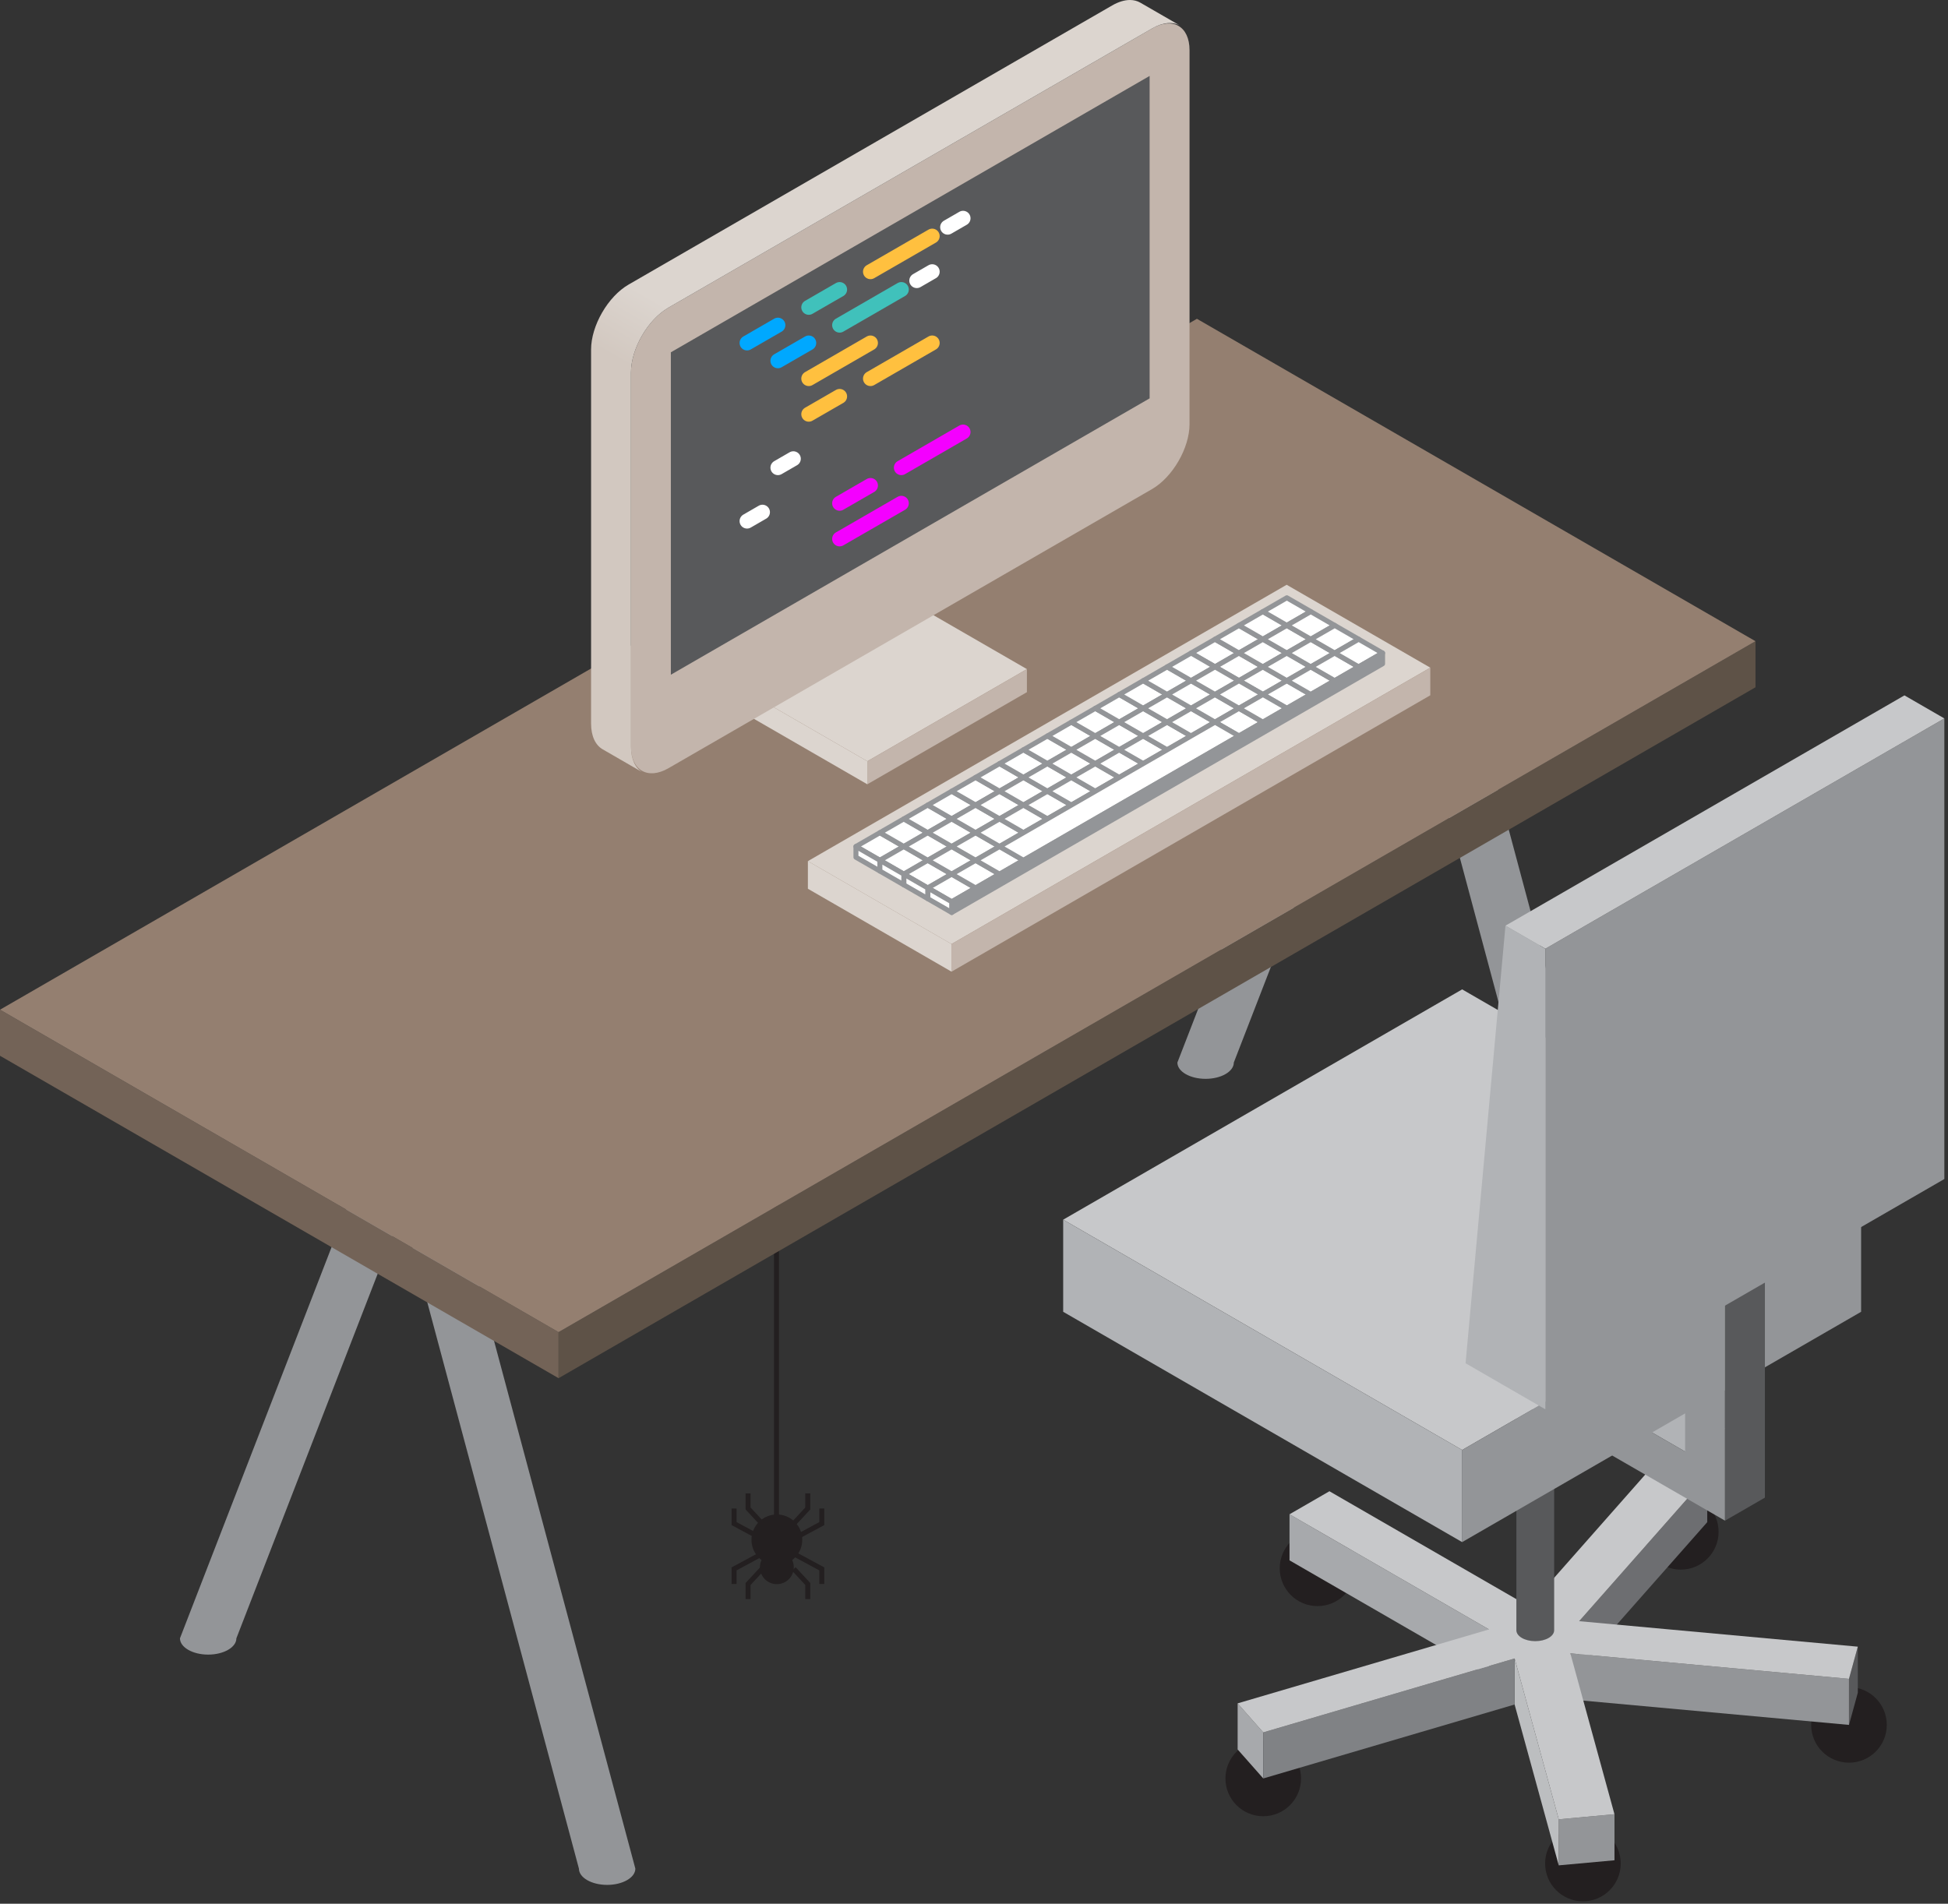
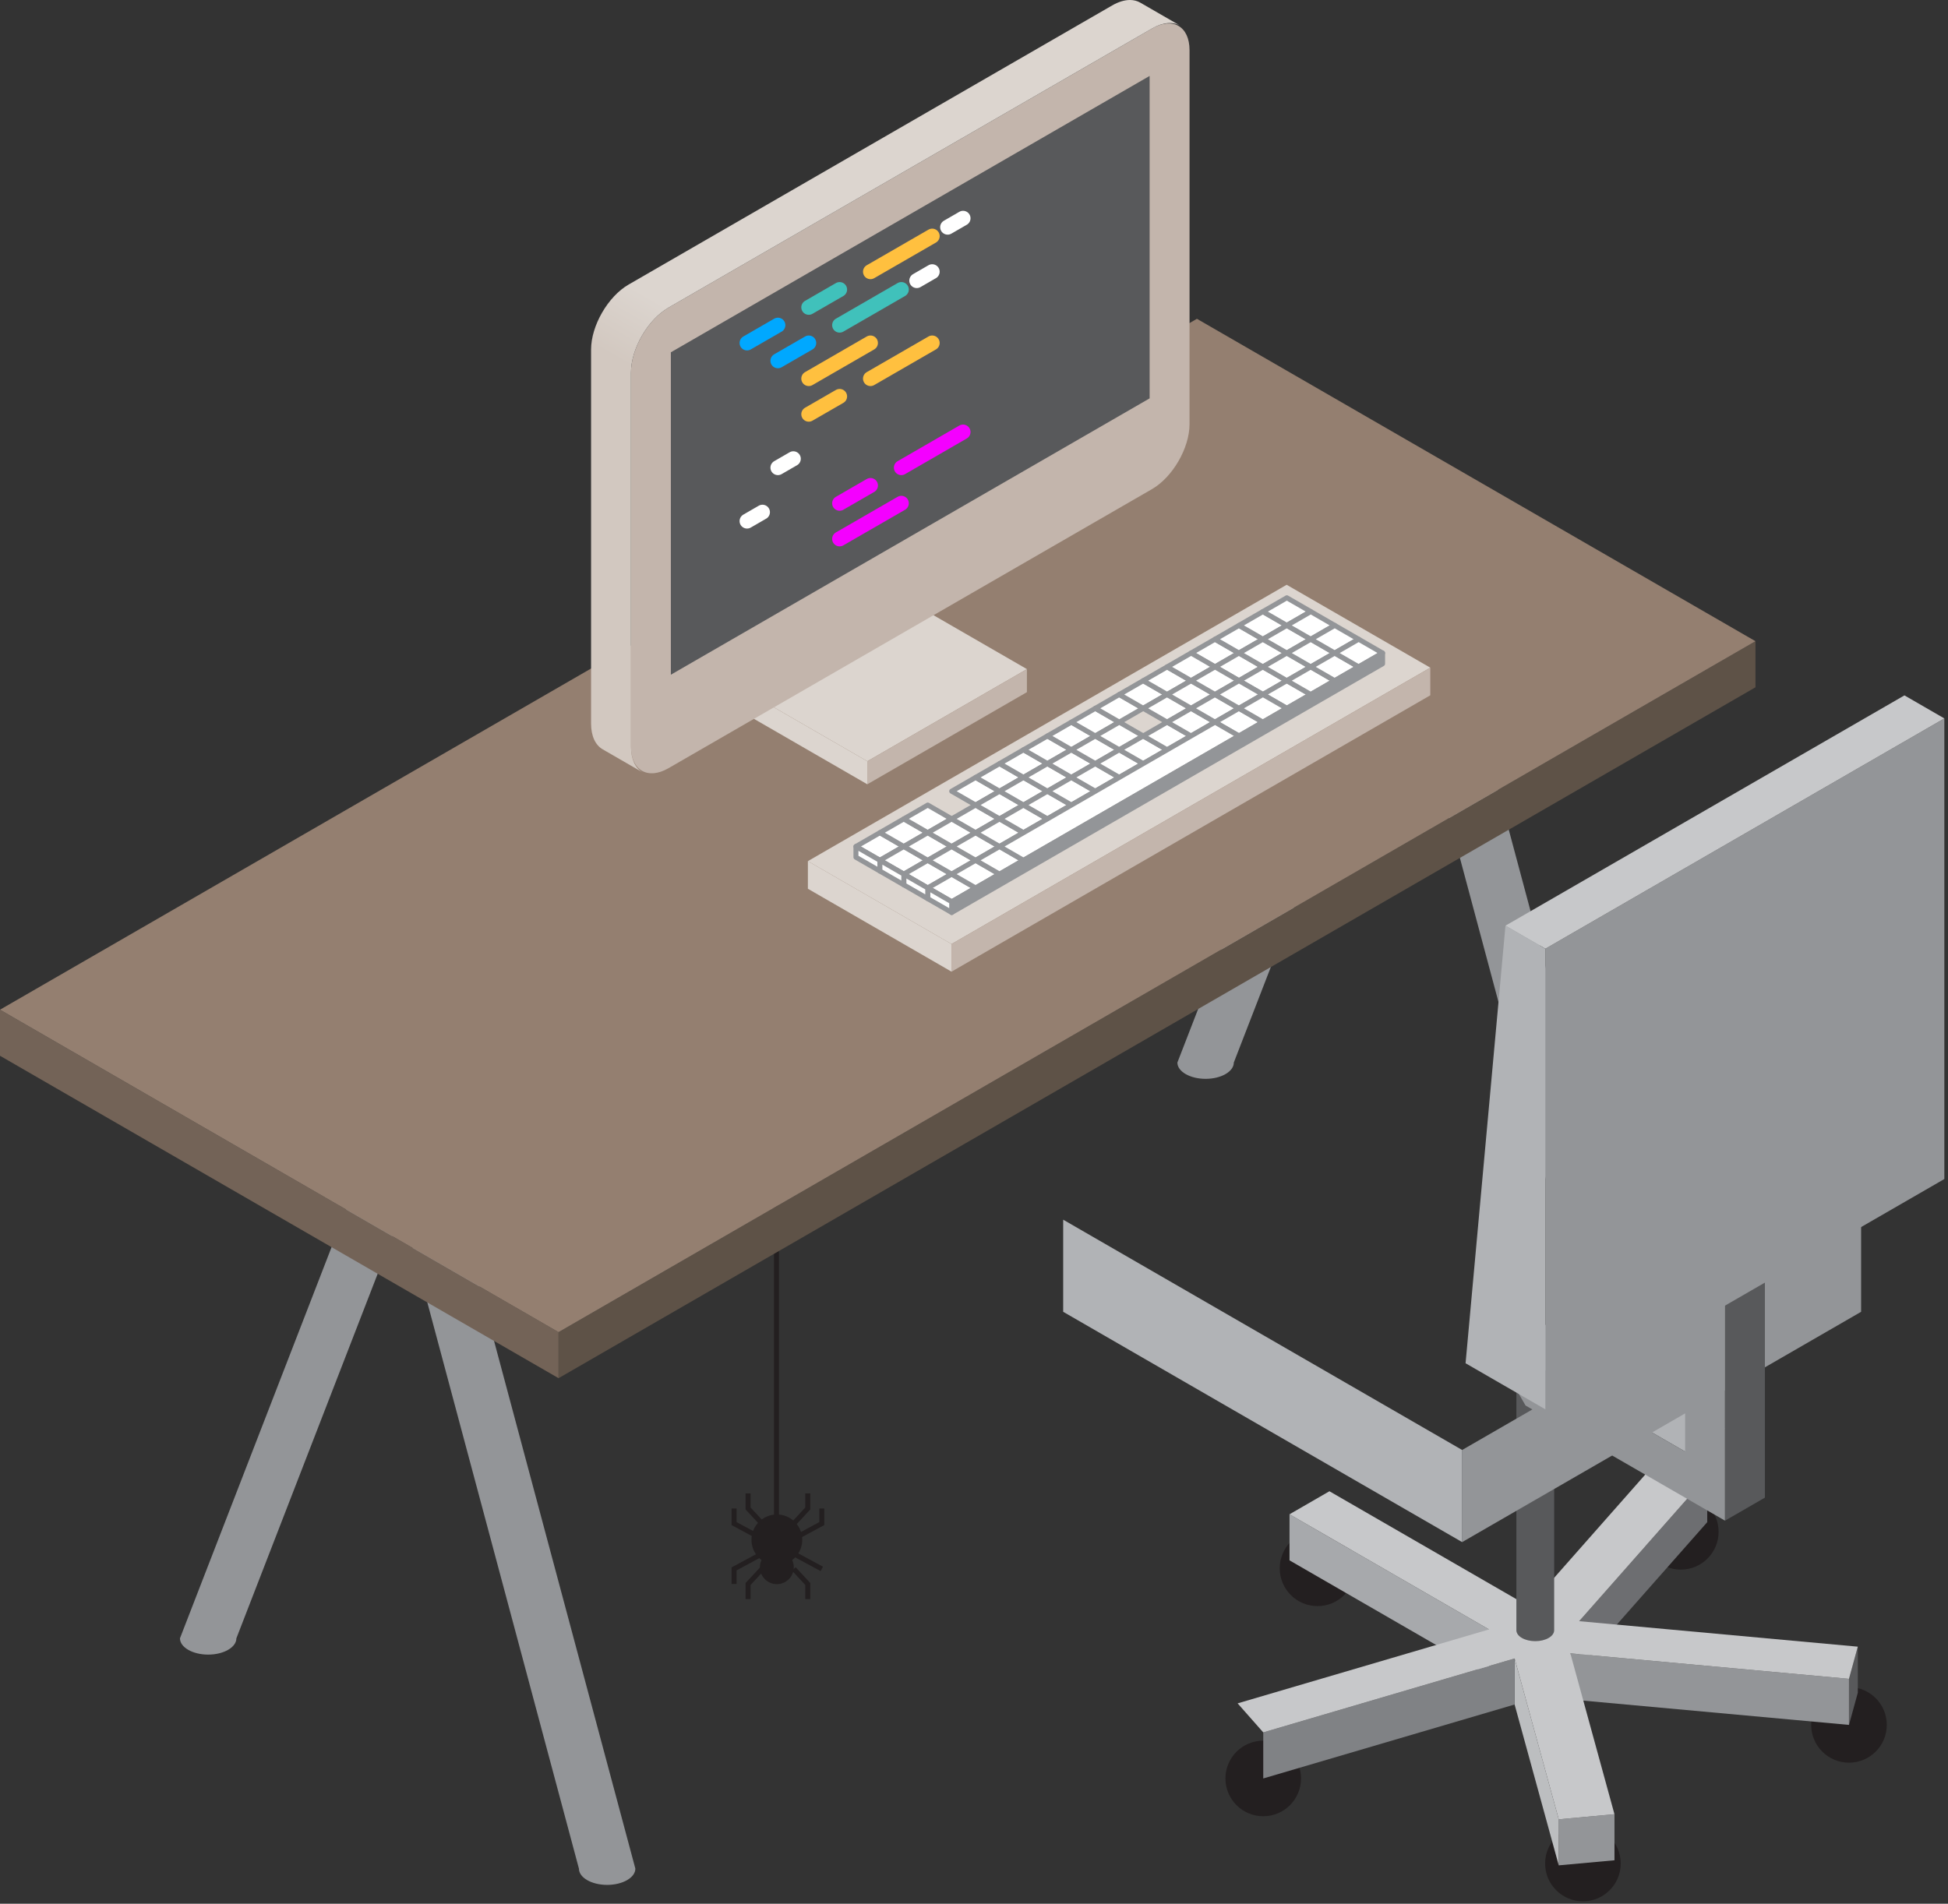
<svg xmlns="http://www.w3.org/2000/svg" xmlns:ns1="http://www.serif.com/" width="100%" height="100%" viewBox="0 0 355 347" version="1.1" xml:space="preserve" style="fill-rule:evenodd;clip-rule:evenodd;stroke-miterlimit:10;">
  <rect x="0" y="0" width="355" height="347" fill="#333333" stroke="none" />
  <g id="Layer-1" ns1:id="Layer 1">
    <path d="M146.201,280.674c-0,2.554 -2.071,4.625 -4.625,4.625c-2.559,-0 -4.629,-2.071 -4.629,-4.625c-0,-2.554 2.07,-4.625 4.629,-4.625c2.554,-0 4.625,2.071 4.625,4.625" style="fill:#231f20;fill-rule:nonzero;" />
    <path d="M144.658,285.666c0,1.704 -1.383,3.084 -3.083,3.084c-1.704,-0 -3.087,-1.38 -3.087,-3.084c-0,-1.7 1.383,-3.083 3.087,-3.083c1.7,-0 3.083,1.383 3.083,3.083" style="fill:#231f20;fill-rule:nonzero;" />
    <path d="M144.658,277.707l2.55,-2.75l0,-2.75" style="fill:none;fill-rule:nonzero;stroke:#231f20;stroke-width:0.91px;" />
    <path d="M144.658,280.462l5.104,-2.754l0,-2.75" style="fill:none;fill-rule:nonzero;stroke:#231f20;stroke-width:0.91px;" />
    <path d="M144.658,285.968l2.55,2.75l0,2.75" style="fill:none;fill-rule:nonzero;stroke:#231f20;stroke-width:0.91px;" />
-     <path d="M144.658,283.213l5.104,2.754l0,2.75" style="fill:none;fill-rule:nonzero;stroke:#231f20;stroke-width:0.91px;" />
+     <path d="M144.658,283.213l5.104,2.754" style="fill:none;fill-rule:nonzero;stroke:#231f20;stroke-width:0.91px;" />
    <path d="M138.88,277.707l-2.55,-2.75l0,-2.75" style="fill:none;fill-rule:nonzero;stroke:#231f20;stroke-width:0.91px;" />
    <path d="M138.88,280.462l-5.104,-2.754l0,-2.75" style="fill:none;fill-rule:nonzero;stroke:#231f20;stroke-width:0.91px;" />
    <path d="M138.88,285.968l-2.55,2.75l0,2.75" style="fill:none;fill-rule:nonzero;stroke:#231f20;stroke-width:0.91px;" />
    <path d="M138.88,283.213l-5.104,2.754l0,2.75" style="fill:none;fill-rule:nonzero;stroke:#231f20;stroke-width:0.91px;" />
    <path d="M141.507,278.008l0,-85.6" style="fill:none;fill-rule:nonzero;stroke:#231f20;stroke-width:0.91px;" />
    <path d="M79.432,204.807l-10.283,0l-36.354,93.813c-0,1.637 2.304,2.97 5.141,2.97c2.842,0 5.142,-1.333 5.142,-2.97l30.275,-78.121l32.15,120.1c-0,1.637 2.304,2.966 5.142,2.966c2.837,0 5.141,-1.329 5.141,-2.966l-36.354,-135.792Z" style="fill:#939598;fill-rule:nonzero;" />
    <path d="M261.201,99.861l-10.283,-0l-36.354,93.812c-0,1.642 2.304,2.971 5.141,2.971c2.842,0 5.142,-1.329 5.142,-2.971l30.275,-78.12l32.15,120.1c0,1.641 2.304,2.966 5.142,2.966c2.837,0 5.141,-1.325 5.141,-2.966l-36.354,-135.792Z" style="fill:#939598;fill-rule:nonzero;" />
    <path d="M313.193,279.213c-0,3.804 -3.083,6.887 -6.888,6.887c-3.804,0 -6.891,-3.083 -6.891,-6.887c-0,-3.804 3.087,-6.888 6.891,-6.888c3.805,0 6.888,3.084 6.888,6.888" style="fill:#231f20;fill-rule:nonzero;" />
    <path d="M246.994,285.862c0,3.804 -3.083,6.887 -6.892,6.887c-3.804,0 -6.887,-3.083 -6.887,-6.887c-0,-3.804 3.083,-6.888 6.887,-6.888c3.809,0 6.892,3.084 6.892,6.888" style="fill:#231f20;fill-rule:nonzero;" />
    <path d="M343.845,314.402c-0,3.804 -3.084,6.887 -6.888,6.887c-3.804,0 -6.892,-3.083 -6.892,-6.887c0,-3.804 3.088,-6.888 6.892,-6.888c3.804,0 6.888,3.084 6.888,6.888" style="fill:#231f20;fill-rule:nonzero;" />
    <path d="M295.358,339.67c0,3.804 -3.083,6.888 -6.887,6.888c-3.804,-0 -6.892,-3.084 -6.892,-6.888c0,-3.804 3.088,-6.887 6.892,-6.887c3.804,-0 6.887,3.083 6.887,6.887" style="fill:#231f20;fill-rule:nonzero;" />
    <path d="M237.102,324.163c0,3.805 -3.083,6.888 -6.887,6.888c-3.804,-0 -6.892,-3.083 -6.892,-6.888c0,-3.804 3.088,-6.887 6.892,-6.887c3.804,-0 6.887,3.083 6.887,6.887" style="fill:#231f20;fill-rule:nonzero;" />
    <path d="M338.565,300.144l-0,8.396l-1.608,5.862l-0,-8.396l1.608,-5.862Z" style="fill:#58595b;fill-rule:nonzero;" />
    <path d="M294.219,330.682l0,8.396l-10.158,0.925l-0,-8.392l10.158,-0.929Z" style="fill:#939598;fill-rule:nonzero;" />
-     <path d="M225.544,310.479l0,8.396l4.671,5.287l-0,-8.391l-4.671,-5.292Z" style="fill:#a7a9ac;fill-rule:nonzero;" />
    <path d="M234.999,276.015l-0,8.395l36.354,20.988l-0,-8.396l-36.354,-20.987Z" style="fill:#a7a9ac;fill-rule:nonzero;" />
    <path d="M311.126,269.053l-0,8.395l-23.342,26.446l0,-8.396l23.342,-26.445Z" style="fill:#6d6e71;fill-rule:nonzero;" />
    <path d="M286.177,301.36l-0,8.4l50.779,4.642l-0,-8.396l-50.779,-4.646Z" style="fill:#939598;fill-rule:nonzero;" />
    <path d="M276.02,302.292l0,8.396l8.042,29.317l0,-8.396l-8.042,-29.317Z" style="fill:#bcbec0;fill-rule:nonzero;" />
    <path d="M230.213,315.769l0,8.396l45.809,-13.48l-0,-8.391l-45.809,13.475Z" style="fill:#808285;fill-rule:nonzero;" />
    <path d="M311.126,269.052l-9.163,-2.695l-23.337,26.445l-36.354,-20.987l-7.275,4.2l36.358,20.987l-45.813,13.475l4.671,5.292l45.809,-13.475l8.041,29.317l10.154,-0.929l-8.041,-29.321l50.779,4.646l1.608,-5.863l-50.779,-4.646l23.342,-26.446Z" style="fill:#c7c8ca;fill-rule:nonzero;" />
    <path d="M283.229,297.149c-0,1.1 -1.542,1.992 -3.446,1.992c-1.9,-0 -3.442,-0.892 -3.442,-1.992l0,-46.375l6.888,0l-0,46.375Z" style="fill:#58595b;fill-rule:nonzero;" />
    <path d="M314.365,260.385l-7.271,4.2l-36.354,-20.991l7.27,-4.196l36.355,20.987Z" style="fill:#b1b3b6;fill-rule:nonzero;" />
    <path d="M270.739,243.593l36.354,20.991l-0,-41.979l7.271,4.2l-0,50.371l-36.354,-20.992l-7.271,-12.591Z" style="fill:#939598;fill-rule:nonzero;" />
-     <path d="M339.167,222.312l-72.708,41.979l-72.704,-41.979l72.704,-41.975l72.708,41.975Z" style="fill:#c7c8ca;fill-rule:nonzero;" />
    <path d="M339.167,239.105l-72.708,41.979l0,-16.792l72.708,-41.979l0,16.792Z" style="fill:#939598;fill-rule:nonzero;" />
    <path d="M266.46,281.085l-72.708,-41.98l0,-16.791l72.708,41.979l0,16.792Z" style="fill:#b1b3b6;fill-rule:nonzero;" />
    <path d="M321.634,272.979l-7.271,4.196l0,-50.371l7.271,-4.2l0,50.375Z" style="fill:#58595b;fill-rule:nonzero;" />
    <path d="M354.333,214.906l-72.709,41.975l0,-83.954l72.709,-41.975l-0,83.954Z" style="fill:#939598;fill-rule:nonzero;" />
    <path d="M354.333,130.95l-72.709,41.975l-7.271,-4.2l72.709,-41.975l7.271,4.2Z" style="fill:#c7c8ca;fill-rule:nonzero;" />
    <path d="M281.623,256.882l0,-83.954l-7.271,-4.2l-7.27,79.758l14.541,8.396Z" style="fill:#b1b3b6;fill-rule:nonzero;" />
    <path d="M319.915,125.274l-218.125,125.934l-0,-8.396l218.125,-125.938l-0,8.4Z" style="fill:#5e5247;fill-rule:nonzero;" />
    <path d="M101.792,251.206l-0,-8.396l-101.792,-58.767l0,8.396l101.792,58.767Z" style="fill:#736357;fill-rule:nonzero;" />
    <path d="M319.915,116.875l-218.125,125.938l-101.788,-58.771l218.121,-125.933l101.792,58.766Z" style="fill:#947f70;fill-rule:nonzero;" />
    <path d="M187.143,121.962l-29.083,16.791l-21.813,-12.591l29.083,-16.792l21.813,12.592Z" style="fill:#dcd5cf;fill-rule:nonzero;" />
    <path d="M187.143,126.161l-29.083,16.792l-0,-4.2l29.083,-16.792l-0,4.2Z" style="fill:#c3b5ac;fill-rule:nonzero;" />
    <path d="M158.06,138.755l-0,4.2l-21.813,-12.596l0,-4.196l21.813,12.592Z" style="fill:#dcd5cf;fill-rule:nonzero;" />
    <path d="M260.654,121.698l-87.25,50.375l-26.175,-15.113l87.25,-50.371l26.175,15.109Z" style="fill:#dcd5cf;fill-rule:nonzero;" />
    <path d="M260.654,126.735l-87.25,50.375l-0,-5.038l87.25,-50.375l-0,5.038Z" style="fill:#c3b5ac;fill-rule:nonzero;" />
    <path d="M173.404,172.072l0,5.037l-26.175,-15.112l0,-5.038l26.175,15.113Z" style="fill:#dcd5cf;fill-rule:nonzero;" />
    <path d="M164.71,154.294l-4.362,2.517l-4.363,-2.517l4.363,-2.516l4.362,2.516Z" style="fill:#fff;fill-rule:nonzero;stroke:#939598;stroke-width:0.91px;stroke-linecap:round;stroke-linejoin:round;" />
    <path d="M169.073,151.775l-4.363,2.517l-4.362,-2.517l4.362,-2.516l4.363,2.516Z" style="fill:#fff;fill-rule:nonzero;stroke:#939598;stroke-width:0.91px;stroke-linecap:round;stroke-linejoin:round;" />
    <path d="M173.437,149.257l-4.363,2.516l-4.362,-2.516l4.362,-2.517l4.363,2.517Z" style="fill:#fff;fill-rule:nonzero;stroke:#939598;stroke-width:0.91px;stroke-linecap:round;stroke-linejoin:round;" />
    <path d="M225.785,119.032l-4.363,2.517l-4.362,-2.517l4.362,-2.517l4.363,2.517Z" style="fill:#fff;fill-rule:nonzero;stroke:#939598;stroke-width:0.91px;stroke-linecap:round;stroke-linejoin:round;" />
    <path d="M230.148,116.513l-4.362,2.517l-4.363,-2.517l4.363,-2.516l4.362,2.516Z" style="fill:#fff;fill-rule:nonzero;stroke:#939598;stroke-width:0.91px;stroke-linecap:round;stroke-linejoin:round;" />
    <path d="M234.51,113.995l-4.362,2.516l-4.363,-2.516l4.363,-2.517l4.362,2.517Z" style="fill:#fff;fill-rule:nonzero;stroke:#939598;stroke-width:0.91px;stroke-linecap:round;stroke-linejoin:round;" />
-     <path d="M177.799,146.738l-4.363,2.517l-4.362,-2.517l4.362,-2.517l4.363,2.517Z" style="fill:#fff;fill-rule:nonzero;stroke:#939598;stroke-width:0.91px;stroke-linecap:round;stroke-linejoin:round;" />
    <path d="M182.16,144.219l-4.362,2.517l-4.363,-2.517l4.363,-2.516l4.362,2.516Z" style="fill:#fff;fill-rule:nonzero;stroke:#939598;stroke-width:0.91px;stroke-linecap:round;stroke-linejoin:round;" />
    <path d="M186.522,141.7l-4.362,2.517l-4.363,-2.517l4.363,-2.516l4.362,2.516Z" style="fill:#fff;fill-rule:nonzero;stroke:#939598;stroke-width:0.91px;stroke-linecap:round;stroke-linejoin:round;" />
    <path d="M190.885,139.182l-4.363,2.517l-4.362,-2.517l4.362,-2.517l4.363,2.517Z" style="fill:#fff;fill-rule:nonzero;stroke:#939598;stroke-width:0.91px;stroke-linecap:round;stroke-linejoin:round;" />
    <path d="M195.248,136.663l-4.362,2.517l-4.363,-2.517l4.363,-2.516l4.362,2.516Z" style="fill:#fff;fill-rule:nonzero;stroke:#939598;stroke-width:0.91px;stroke-linecap:round;stroke-linejoin:round;" />
    <path d="M199.61,134.145l-4.362,2.516l-4.363,-2.516l4.363,-2.517l4.362,2.517Z" style="fill:#fff;fill-rule:nonzero;stroke:#939598;stroke-width:0.91px;stroke-linecap:round;stroke-linejoin:round;" />
    <path d="M203.973,131.626l-4.363,2.517l-4.362,-2.517l4.362,-2.517l4.363,2.517Z" style="fill:#fff;fill-rule:nonzero;stroke:#939598;stroke-width:0.91px;stroke-linecap:round;stroke-linejoin:round;" />
    <path d="M208.335,129.107l-4.363,2.517l-4.362,-2.517l4.362,-2.517l4.363,2.517Z" style="fill:#fff;fill-rule:nonzero;stroke:#939598;stroke-width:0.91px;stroke-linecap:round;stroke-linejoin:round;" />
    <path d="M212.698,126.588l-4.362,2.517l-4.363,-2.517l4.363,-2.516l4.362,2.516Z" style="fill:#fff;fill-rule:nonzero;stroke:#939598;stroke-width:0.91px;stroke-linecap:round;stroke-linejoin:round;" />
    <path d="M217.06,124.07l-4.362,2.516l-4.363,-2.516l4.363,-2.517l4.362,2.517Z" style="fill:#fff;fill-rule:nonzero;stroke:#939598;stroke-width:0.91px;stroke-linecap:round;stroke-linejoin:round;" />
    <path d="M221.423,121.551l-4.363,2.517l-4.362,-2.517l4.362,-2.517l4.363,2.517Z" style="fill:#fff;fill-rule:nonzero;stroke:#939598;stroke-width:0.91px;stroke-linecap:round;stroke-linejoin:round;" />
    <path d="M238.873,111.476l-4.363,2.517l-4.362,-2.517l4.362,-2.517l4.363,2.517Z" style="fill:#fff;fill-rule:nonzero;stroke:#939598;stroke-width:0.91px;stroke-linecap:round;stroke-linejoin:round;" />
    <path d="M169.073,156.813l-4.363,2.517l-4.362,-2.517l4.362,-2.517l4.363,2.517Z" style="fill:#fff;fill-rule:nonzero;stroke:#939598;stroke-width:0.91px;stroke-linecap:round;stroke-linejoin:round;" />
    <path d="M173.437,154.294l-4.363,2.517l-4.362,-2.517l4.362,-2.516l4.363,2.516Z" style="fill:#fff;fill-rule:nonzero;stroke:#939598;stroke-width:0.91px;stroke-linecap:round;stroke-linejoin:round;" />
    <path d="M177.799,151.775l-4.363,2.517l-4.362,-2.517l4.362,-2.516l4.363,2.516Z" style="fill:#fff;fill-rule:nonzero;stroke:#939598;stroke-width:0.91px;stroke-linecap:round;stroke-linejoin:round;" />
    <path d="M230.148,121.551l-4.362,2.517l-4.363,-2.517l4.363,-2.517l4.362,2.517Z" style="fill:#fff;fill-rule:nonzero;stroke:#939598;stroke-width:0.91px;stroke-linecap:round;stroke-linejoin:round;" />
    <path d="M234.51,119.032l-4.362,2.517l-4.363,-2.517l4.363,-2.517l4.362,2.517Z" style="fill:#fff;fill-rule:nonzero;stroke:#939598;stroke-width:0.91px;stroke-linecap:round;stroke-linejoin:round;" />
    <path d="M238.873,116.513l-4.363,2.517l-4.362,-2.517l4.362,-2.516l4.363,2.516Z" style="fill:#fff;fill-rule:nonzero;stroke:#939598;stroke-width:0.91px;stroke-linecap:round;stroke-linejoin:round;" />
    <path d="M182.16,149.257l-4.362,2.516l-4.363,-2.516l4.363,-2.517l4.362,2.517Z" style="fill:#fff;fill-rule:nonzero;stroke:#939598;stroke-width:0.91px;stroke-linecap:round;stroke-linejoin:round;" />
    <path d="M186.522,146.738l-4.362,2.517l-4.363,-2.517l4.363,-2.517l4.362,2.517Z" style="fill:#fff;fill-rule:nonzero;stroke:#939598;stroke-width:0.91px;stroke-linecap:round;stroke-linejoin:round;" />
    <path d="M190.885,144.219l-4.363,2.517l-4.362,-2.517l4.362,-2.516l4.363,2.516Z" style="fill:#fff;fill-rule:nonzero;stroke:#939598;stroke-width:0.91px;stroke-linecap:round;stroke-linejoin:round;" />
    <path d="M195.248,141.7l-4.362,2.517l-4.363,-2.517l4.363,-2.516l4.362,2.516Z" style="fill:#fff;fill-rule:nonzero;stroke:#939598;stroke-width:0.91px;stroke-linecap:round;stroke-linejoin:round;" />
    <path d="M199.61,139.182l-4.362,2.517l-4.363,-2.517l4.363,-2.517l4.362,2.517Z" style="fill:#fff;fill-rule:nonzero;stroke:#939598;stroke-width:0.91px;stroke-linecap:round;stroke-linejoin:round;" />
    <path d="M203.973,136.663l-4.363,2.517l-4.362,-2.517l4.362,-2.516l4.363,2.516Z" style="fill:#fff;fill-rule:nonzero;stroke:#939598;stroke-width:0.91px;stroke-linecap:round;stroke-linejoin:round;" />
    <path d="M208.335,134.145l-4.363,2.516l-4.362,-2.516l4.362,-2.517l4.363,2.517Z" style="fill:#fff;fill-rule:nonzero;stroke:#939598;stroke-width:0.91px;stroke-linecap:round;stroke-linejoin:round;" />
-     <path d="M212.698,131.626l-4.362,2.517l-4.363,-2.517l4.363,-2.517l4.362,2.517Z" style="fill:#fff;fill-rule:nonzero;stroke:#939598;stroke-width:0.91px;stroke-linecap:round;stroke-linejoin:round;" />
    <path d="M217.06,129.107l-4.362,2.517l-4.363,-2.517l4.363,-2.517l4.362,2.517Z" style="fill:#fff;fill-rule:nonzero;stroke:#939598;stroke-width:0.91px;stroke-linecap:round;stroke-linejoin:round;" />
    <path d="M221.423,126.588l-4.363,2.517l-4.362,-2.517l4.362,-2.516l4.363,2.516Z" style="fill:#fff;fill-rule:nonzero;stroke:#939598;stroke-width:0.91px;stroke-linecap:round;stroke-linejoin:round;" />
    <path d="M225.785,124.07l-4.363,2.516l-4.362,-2.516l4.362,-2.517l4.363,2.517Z" style="fill:#fff;fill-rule:nonzero;stroke:#939598;stroke-width:0.91px;stroke-linecap:round;stroke-linejoin:round;" />
    <path d="M243.234,113.995l-4.362,2.516l-4.363,-2.516l4.363,-2.517l4.362,2.517Z" style="fill:#fff;fill-rule:nonzero;stroke:#939598;stroke-width:0.91px;stroke-linecap:round;stroke-linejoin:round;" />
    <path d="M173.437,159.332l-4.363,2.516l-4.362,-2.516l4.362,-2.517l4.363,2.517Z" style="fill:#fff;fill-rule:nonzero;stroke:#939598;stroke-width:0.91px;stroke-linecap:round;stroke-linejoin:round;" />
    <path d="M177.799,156.813l-4.363,2.517l-4.362,-2.517l4.362,-2.517l4.363,2.517Z" style="fill:#fff;fill-rule:nonzero;stroke:#939598;stroke-width:0.91px;stroke-linecap:round;stroke-linejoin:round;" />
    <path d="M182.16,154.294l-4.362,2.517l-4.363,-2.517l4.363,-2.516l4.362,2.516Z" style="fill:#fff;fill-rule:nonzero;stroke:#939598;stroke-width:0.91px;stroke-linecap:round;stroke-linejoin:round;" />
    <path d="M234.51,124.07l-4.362,2.516l-4.363,-2.516l4.363,-2.517l4.362,2.517Z" style="fill:#fff;fill-rule:nonzero;stroke:#939598;stroke-width:0.91px;stroke-linecap:round;stroke-linejoin:round;" />
    <path d="M238.873,121.551l-4.363,2.517l-4.362,-2.517l4.362,-2.517l4.363,2.517Z" style="fill:#fff;fill-rule:nonzero;stroke:#939598;stroke-width:0.91px;stroke-linecap:round;stroke-linejoin:round;" />
    <path d="M243.234,119.032l-4.362,2.517l-4.363,-2.517l4.363,-2.517l4.362,2.517Z" style="fill:#fff;fill-rule:nonzero;stroke:#939598;stroke-width:0.91px;stroke-linecap:round;stroke-linejoin:round;" />
    <path d="M186.522,151.775l-4.362,2.517l-4.363,-2.517l4.363,-2.516l4.362,2.516Z" style="fill:#fff;fill-rule:nonzero;stroke:#939598;stroke-width:0.91px;stroke-linecap:round;stroke-linejoin:round;" />
    <path d="M190.885,149.257l-4.363,2.516l-4.362,-2.516l4.362,-2.517l4.363,2.517Z" style="fill:#fff;fill-rule:nonzero;stroke:#939598;stroke-width:0.91px;stroke-linecap:round;stroke-linejoin:round;" />
    <path d="M195.248,146.738l-4.362,2.517l-4.363,-2.517l4.363,-2.517l4.362,2.517Z" style="fill:#fff;fill-rule:nonzero;stroke:#939598;stroke-width:0.91px;stroke-linecap:round;stroke-linejoin:round;" />
    <path d="M199.61,144.219l-4.362,2.517l-4.363,-2.517l4.363,-2.516l4.362,2.516Z" style="fill:#fff;fill-rule:nonzero;stroke:#939598;stroke-width:0.91px;stroke-linecap:round;stroke-linejoin:round;" />
    <path d="M203.973,141.7l-4.363,2.517l-4.362,-2.517l4.362,-2.516l4.363,2.516Z" style="fill:#fff;fill-rule:nonzero;stroke:#939598;stroke-width:0.91px;stroke-linecap:round;stroke-linejoin:round;" />
    <path d="M208.335,139.182l-4.363,2.517l-4.362,-2.517l4.362,-2.517l4.363,2.517Z" style="fill:#fff;fill-rule:nonzero;stroke:#939598;stroke-width:0.91px;stroke-linecap:round;stroke-linejoin:round;" />
    <path d="M212.698,136.663l-4.362,2.517l-4.363,-2.517l4.363,-2.516l4.362,2.516Z" style="fill:#fff;fill-rule:nonzero;stroke:#939598;stroke-width:0.91px;stroke-linecap:round;stroke-linejoin:round;" />
    <path d="M217.06,134.145l-4.362,2.516l-4.363,-2.516l4.363,-2.517l4.362,2.517Z" style="fill:#fff;fill-rule:nonzero;stroke:#939598;stroke-width:0.91px;stroke-linecap:round;stroke-linejoin:round;" />
    <path d="M221.423,131.626l-4.363,2.517l-4.362,-2.517l4.362,-2.517l4.363,2.517Z" style="fill:#fff;fill-rule:nonzero;stroke:#939598;stroke-width:0.91px;stroke-linecap:round;stroke-linejoin:round;" />
    <path d="M225.785,129.107l-4.363,2.517l-4.362,-2.517l4.362,-2.517l4.363,2.517Z" style="fill:#fff;fill-rule:nonzero;stroke:#939598;stroke-width:0.91px;stroke-linecap:round;stroke-linejoin:round;" />
    <path d="M230.148,126.588l-4.362,2.517l-4.363,-2.517l4.363,-2.516l4.362,2.516Z" style="fill:#fff;fill-rule:nonzero;stroke:#939598;stroke-width:0.91px;stroke-linecap:round;stroke-linejoin:round;" />
    <path d="M247.598,116.513l-4.362,2.517l-4.363,-2.517l4.363,-2.516l4.362,2.516Z" style="fill:#fff;fill-rule:nonzero;stroke:#939598;stroke-width:0.91px;stroke-linecap:round;stroke-linejoin:round;" />
    <path d="M177.799,161.85l-4.363,2.517l-4.362,-2.517l4.362,-2.516l4.363,2.516Z" style="fill:#fff;fill-rule:nonzero;stroke:#939598;stroke-width:0.91px;stroke-linecap:round;stroke-linejoin:round;" />
    <path d="M182.16,159.332l-4.362,2.516l-4.363,-2.516l4.363,-2.517l4.362,2.517Z" style="fill:#fff;fill-rule:nonzero;stroke:#939598;stroke-width:0.91px;stroke-linecap:round;stroke-linejoin:round;" />
    <path d="M186.522,156.813l-4.362,2.517l-4.363,-2.517l4.363,-2.517l4.362,2.517Z" style="fill:#fff;fill-rule:nonzero;stroke:#939598;stroke-width:0.91px;stroke-linecap:round;stroke-linejoin:round;" />
    <path d="M238.873,126.588l-4.363,2.517l-4.362,-2.517l4.362,-2.516l4.363,2.516Z" style="fill:#fff;fill-rule:nonzero;stroke:#939598;stroke-width:0.91px;stroke-linecap:round;stroke-linejoin:round;" />
    <path d="M243.234,124.07l-4.362,2.516l-4.363,-2.516l4.363,-2.517l4.362,2.517Z" style="fill:#fff;fill-rule:nonzero;stroke:#939598;stroke-width:0.91px;stroke-linecap:round;stroke-linejoin:round;" />
    <path d="M247.598,121.551l-4.362,2.517l-4.363,-2.517l4.363,-2.517l4.362,2.517Z" style="fill:#fff;fill-rule:nonzero;stroke:#939598;stroke-width:0.91px;stroke-linecap:round;stroke-linejoin:round;" />
    <path d="M230.148,131.626l-4.362,2.517l-4.363,-2.517l4.363,-2.517l4.362,2.517Z" style="fill:#fff;fill-rule:nonzero;stroke:#939598;stroke-width:0.91px;stroke-linecap:round;stroke-linejoin:round;" />
    <path d="M234.51,129.107l-4.362,2.517l-4.363,-2.517l4.363,-2.517l4.362,2.517Z" style="fill:#fff;fill-rule:nonzero;stroke:#939598;stroke-width:0.91px;stroke-linecap:round;stroke-linejoin:round;" />
    <path d="M251.96,119.032l-4.362,2.517l-4.363,-2.517l4.363,-2.517l4.362,2.517Z" style="fill:#fff;fill-rule:nonzero;stroke:#939598;stroke-width:0.91px;stroke-linecap:round;stroke-linejoin:round;" />
    <path d="M225.785,134.145l-39.263,22.666l-4.362,-2.516l39.262,-22.667l4.363,2.517Z" style="fill:#fff;fill-rule:nonzero;stroke:#939598;stroke-width:0.91px;stroke-linecap:round;stroke-linejoin:round;" />
    <path d="M251.96,120.985l-78.525,45.338l0,-1.954l78.525,-45.338l0,1.954Z" style="fill:#939598;fill-rule:nonzero;stroke:#939598;stroke-width:0.91px;stroke-linecap:round;stroke-linejoin:round;" />
    <path d="M160.349,158.766l-0,-1.954l-4.363,-2.517l0,1.954l4.363,2.517Z" style="fill:#fff;fill-rule:nonzero;stroke:#939598;stroke-width:0.91px;stroke-linecap:round;stroke-linejoin:round;" />
    <path d="M173.437,166.322l-0,-1.954l-4.363,-2.517l0,1.954l4.363,2.517Z" style="fill:#fff;fill-rule:nonzero;stroke:#939598;stroke-width:0.91px;stroke-linecap:round;stroke-linejoin:round;" />
    <path d="M169.072,163.803l0,-1.954l-4.362,-2.516l-0,1.954l4.362,2.516Z" style="fill:#fff;fill-rule:nonzero;stroke:#939598;stroke-width:0.91px;stroke-linecap:round;stroke-linejoin:round;" />
    <path d="M164.71,161.285l0,-1.955l-4.362,-2.516l-0,1.954l4.362,2.517Z" style="fill:#fff;fill-rule:nonzero;stroke:#939598;stroke-width:0.91px;stroke-linecap:round;stroke-linejoin:round;" />
    <path d="M209.942,89.149l-88.121,50.875c-3.759,2.171 -6.834,0.396 -6.834,-3.941l0,-68.175c0,-4.342 3.075,-9.667 6.834,-11.838l88.121,-50.875c3.758,-2.171 6.837,-0.396 6.837,3.946l0,68.171c0,4.341 -3.079,9.666 -6.837,11.837" style="fill:#c3b5ac;fill-rule:nonzero;" />
    <path d="M209.506,72.611l-87.25,50.371l0,-58.767l87.25,-50.375l0,58.771Z" style="fill:#58595b;fill-rule:nonzero;" />
    <path d="M202.671,0.996l-88.121,50.875c-3.758,2.171 -6.833,7.5 -6.833,11.842l0,68.17c0,2.317 0.808,3.95 2.125,4.705l7.271,4.2c-1.313,-0.759 -2.125,-2.388 -2.125,-4.705l-0,-68.17c-0,-4.346 3.071,-9.671 6.833,-11.842l88.121,-50.879c2.008,-1.159 3.825,-1.267 5.142,-0.509l-7.271,-4.195c-0.55,-0.321 -1.188,-0.488 -1.892,-0.488c-0.979,0 -2.079,0.321 -3.25,0.996Z" style="fill:url(#_Linear1);fill-rule:nonzero;" />
    <path d="M136.14,62.514l5.625,-3.246" style="fill:none;fill-rule:nonzero;stroke:#00a8ff;stroke-width:2.72px;stroke-linecap:round;stroke-linejoin:round;" />
    <path d="M141.763,65.761l5.625,-3.246" style="fill:none;fill-rule:nonzero;stroke:#00a8ff;stroke-width:2.72px;stroke-linecap:round;stroke-linejoin:round;" />
    <path d="M141.763,85.241l2.813,-1.625" style="fill:none;fill-rule:nonzero;stroke:#fff;stroke-width:2.72px;stroke-linecap:round;stroke-linejoin:round;" />
    <path d="M136.14,94.982l2.812,-1.625" style="fill:none;fill-rule:nonzero;stroke:#fff;stroke-width:2.72px;stroke-linecap:round;stroke-linejoin:round;" />
    <path d="M172.694,41.41l2.813,-1.625" style="fill:none;fill-rule:nonzero;stroke:#fff;stroke-width:2.72px;stroke-linecap:round;stroke-linejoin:round;" />
    <path d="M167.07,51.149l2.813,-1.625" style="fill:none;fill-rule:nonzero;stroke:#fff;stroke-width:2.72px;stroke-linecap:round;stroke-linejoin:round;" />
    <path d="M147.387,56.02l5.625,-3.246" style="fill:none;fill-rule:nonzero;stroke:#40c1bb;stroke-width:2.72px;stroke-linecap:round;stroke-linejoin:round;" />
    <path d="M147.387,69.008l11.245,-6.496" style="fill:none;fill-rule:nonzero;stroke:#ffc03f;stroke-width:2.72px;stroke-linecap:round;stroke-linejoin:round;" />
    <path d="M153.01,59.267l11.25,-6.496" style="fill:none;fill-rule:nonzero;stroke:#40c1bb;stroke-width:2.72px;stroke-linecap:round;stroke-linejoin:round;" />
    <path d="M153.01,98.227l11.25,-6.492" style="fill:none;fill-rule:nonzero;stroke:#f400ff;stroke-width:2.72px;stroke-linecap:round;stroke-linejoin:round;" />
    <path d="M164.259,85.241l11.246,-6.496" style="fill:none;fill-rule:nonzero;stroke:#f400ff;stroke-width:2.72px;stroke-linecap:round;stroke-linejoin:round;" />
    <path d="M158.633,49.525l11.25,-6.491" style="fill:none;fill-rule:nonzero;stroke:#ffc03f;stroke-width:2.72px;stroke-linecap:round;stroke-linejoin:round;" />
    <path d="M153.01,91.735l5.625,-3.246" style="fill:none;fill-rule:nonzero;stroke:#f400ff;stroke-width:2.72px;stroke-linecap:round;stroke-linejoin:round;" />
    <path d="M147.387,75.5l5.625,-3.246" style="fill:none;fill-rule:nonzero;stroke:#ffc03f;stroke-width:2.72px;stroke-linecap:round;stroke-linejoin:round;" />
    <path d="M158.633,69.008l11.25,-6.496" style="fill:none;fill-rule:nonzero;stroke:#ffc03f;stroke-width:2.72px;stroke-linecap:round;stroke-linejoin:round;" />
  </g>
  <defs>
    <linearGradient id="_Linear1" x1="0" y1="0" x2="1" y2="0" gradientUnits="userSpaceOnUse" gradientTransform="matrix(-6.435,11.145,11.145,6.435,141.334,67.325)">
      <stop offset="0" style="stop-color:#dcd5cf;stop-opacity:1" />
      <stop offset="1" style="stop-color:#d2c8c0;stop-opacity:1" />
    </linearGradient>
  </defs>
</svg>